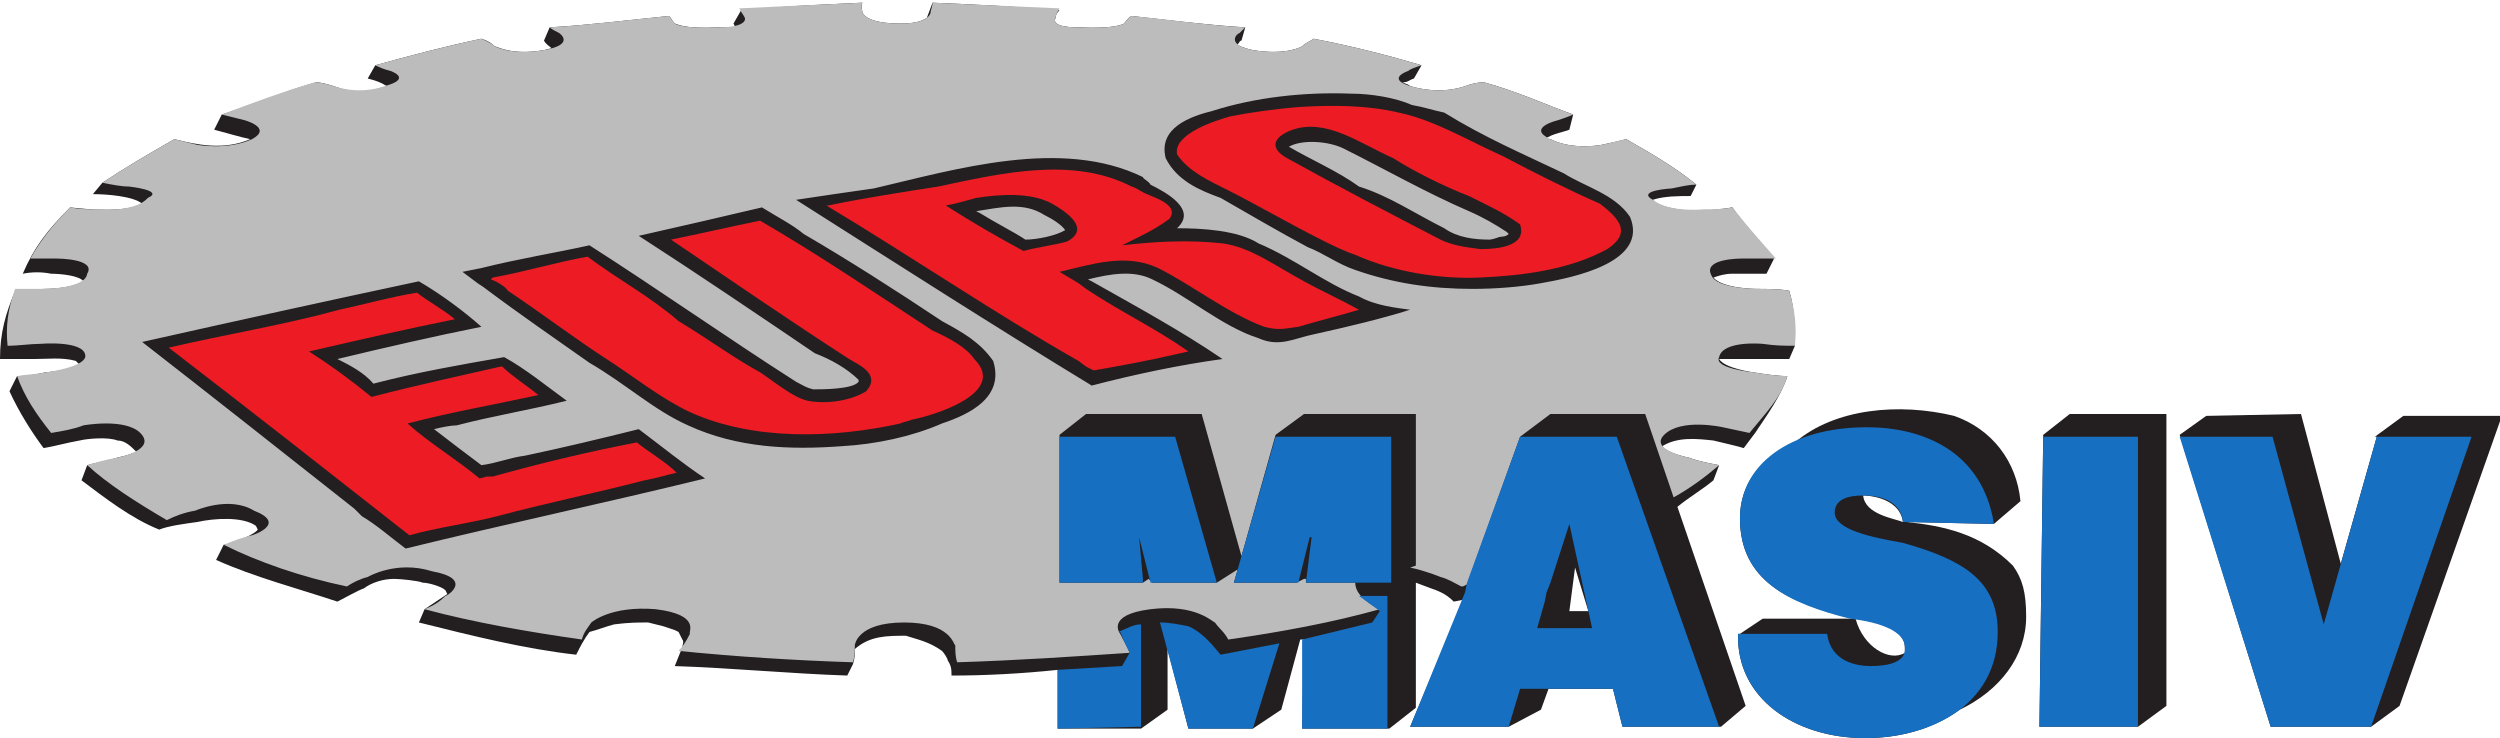
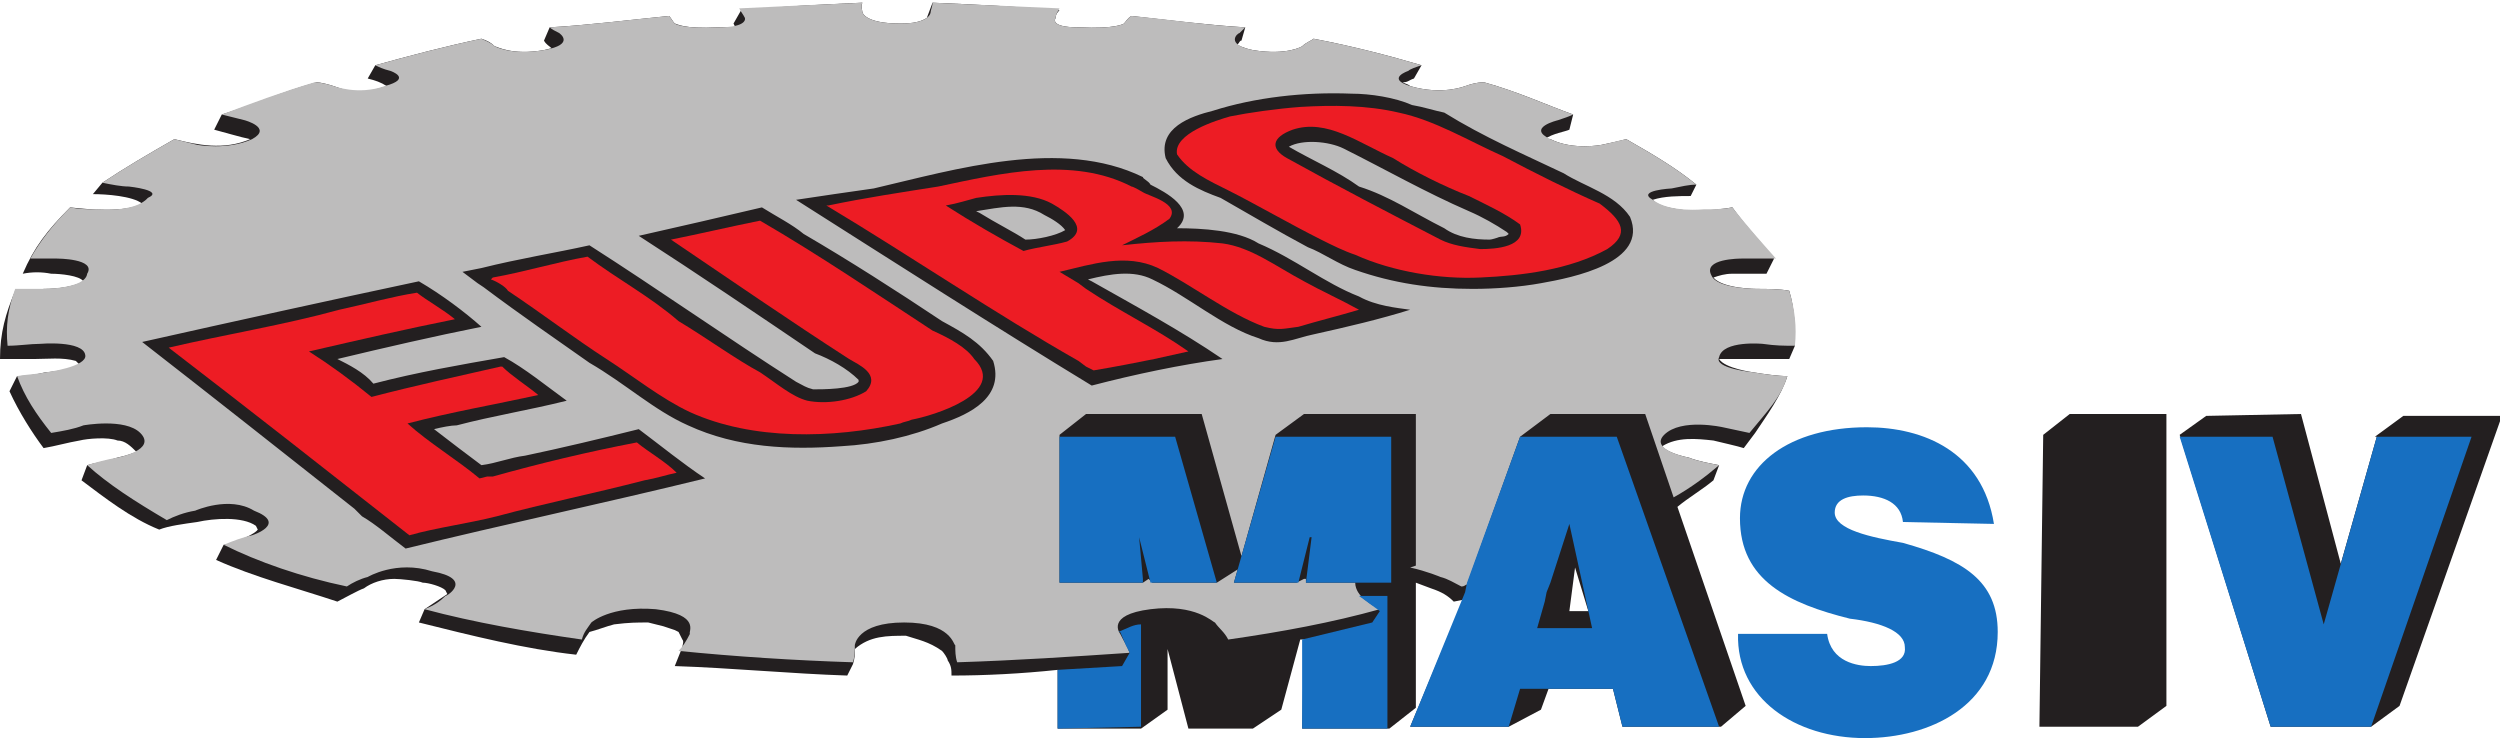
<svg xmlns="http://www.w3.org/2000/svg" xml:space="preserve" viewBox="0 0 210 62" height="62" width="210" y="0px" x="0px" id="Capa_1" version="1.1">
  <defs id="defs43">
    <clipPath clipPathUnits="userSpaceOnUse" id="clipPath4311">
      <path d="M 0,75 75,75 75,0 0,0 0,75 Z" id="path4313" />
    </clipPath>
    <clipPath clipPathUnits="userSpaceOnUse" id="clipPath4447">
      <path d="M 0,75 75,75 75,0 0,0 0,75 Z" id="path4449" />
    </clipPath>
    <clipPath clipPathUnits="userSpaceOnUse" id="clipPath4587">
      <path d="M 0,75 75,75 75,0 0,0 0,75 Z" id="path4589" />
    </clipPath>
    <clipPath clipPathUnits="userSpaceOnUse" id="clipPath4723">
      <path d="M 0,75 75,75 75,0 0,0 0,75 Z" id="path4725" />
    </clipPath>
    <clipPath id="clipPath4199" clipPathUnits="userSpaceOnUse">
      <path id="path4201" d="m 0,841.89 595.28,0 L 595.28,0 0,0 0,841.89 Z" />
    </clipPath>
    <clipPath id="clipPath4327" clipPathUnits="userSpaceOnUse">
      <path id="path4329" d="m 0,841.89 595.28,0 L 595.28,0 0,0 0,841.89 Z" />
    </clipPath>
    <clipPath clipPathUnits="userSpaceOnUse" id="clipPath4200">
      <path d="m 3832.82,24.984 184.8,0 53.31,39.094 0,547.289 -181.25,0 -49.75,-39.094 -7.11,-547.289 z" id="path4202" style="clip-rule:evenodd" />
    </clipPath>
    <linearGradient x1="577.282" y1="245.818" x2="601.093" y2="245.818" gradientUnits="userSpaceOnUse" gradientTransform="matrix(10,0,0,10,-1940,-2140)" spreadMethod="pad" id="linearGradient4204">
      <stop style="stop-opacity:1;stop-color:#231f20" offset="0" id="stop4206" />
      <stop style="stop-opacity:1;stop-color:#231f20" offset="1" id="stop4208" />
    </linearGradient>
    <clipPath clipPathUnits="userSpaceOnUse" id="clipPath4216">
      <path d="m 4461.85,568.719 53.31,39.094 184.79,0 -191.9,-543.735 -53.31,-39.094 -188.35,0 -170.59,547.289 49.75,35.54 177.7,3.554 74.63,-280.754 67.52,238.106 -3.55,0 z" id="path4218" style="clip-rule:evenodd" />
    </clipPath>
    <linearGradient x1="633.788" y1="216.499" x2="633.788" y2="275.137" gradientUnits="userSpaceOnUse" gradientTransform="matrix(10,0,0,10,-1940,-2140)" spreadMethod="pad" id="linearGradient4220">
      <stop style="stop-opacity:1;stop-color:#231f20" offset="0" id="stop4222" />
      <stop style="stop-opacity:1;stop-color:#231f20" offset="1" id="stop4224" />
    </linearGradient>
  </defs>
  <g transform="translate(435.026,1321.366)" id="g11" />
  <g transform="translate(435.026,1321.366)" id="g13" />
  <g transform="translate(435.026,1321.366)" id="g15" />
  <g transform="translate(435.026,1321.366)" id="g17" />
  <g transform="translate(435.026,1321.366)" id="g19" />
  <g transform="translate(435.026,1321.366)" id="g21" />
  <g transform="translate(435.026,1321.366)" id="g23" />
  <g transform="translate(435.026,1321.366)" id="g25" />
  <g transform="translate(435.026,1321.366)" id="g27" />
  <g transform="translate(435.026,1321.366)" id="g29" />
  <g transform="translate(435.026,1321.366)" id="g31" />
  <g transform="translate(435.026,1321.366)" id="g33" />
  <g transform="translate(435.026,1321.366)" id="g35" />
  <g transform="translate(435.026,1321.366)" id="g37" />
  <g transform="translate(435.026,1321.366)" id="g39" />
  <g id="g4299" transform="translate(898.164,1294.359)" />
  <g id="g4301" transform="translate(898.164,1294.359)" />
  <g id="g4303" transform="translate(898.164,1294.359)" />
  <g id="g4305" transform="translate(898.164,1294.359)" />
  <g id="g4307" transform="translate(898.164,1294.359)" />
  <g id="g4309" transform="translate(898.164,1294.359)" />
  <g id="g4311" transform="translate(898.164,1294.359)" />
  <g id="g4313" transform="translate(898.164,1294.359)" />
  <g id="g4315" transform="translate(898.164,1294.359)" />
  <g id="g4317" transform="translate(898.164,1294.359)" />
  <g id="g4319" transform="translate(898.164,1294.359)" />
  <g id="g4321" transform="translate(898.164,1294.359)" />
  <g id="g4323" transform="translate(898.164,1294.359)" />
  <g id="g4325" transform="translate(898.164,1294.359)" />
  <g id="g4327" transform="translate(898.164,1294.359)" />
  <g id="g4190" transform="matrix(0.448,0,0,-0.448,-0.399,62.164)">
    <g id="g4192" transform="scale(0.1,0.1)">
      <path d="m 3232.23,714.426 c 17.77,0 31.98,0 39.09,0 31.98,0 63.97,0 92.39,0 l 10.67,24.879 c 0,35.535 0,67.523 -10.67,103.058 -17.76,3.555 -42.64,3.555 -60.41,3.555 0,0 -63.96,0 -81.74,21.324 10.67,3.555 21.33,7.106 35.54,7.106 l 63.97,0 14.22,28.433 c -24.88,31.981 -53.31,60.414 -78.19,95.953 -17.76,-3.554 -35.54,-3.554 -53.31,-7.109 -24.87,0 -81.74,3.555 -95.95,21.325 21.32,7.1 49.75,7.1 71.08,7.1 l 10.66,21.33 c -39.09,31.98 -81.74,56.86 -131.49,85.29 -14.21,-3.55 -28.43,-7.11 -46.2,-10.66 0,0 -53.31,-10.66 -95.96,10.66 -3.55,0 -7.1,0 -10.66,0 14.22,10.66 39.1,14.21 46.2,17.77 l 7.11,28.43 c -49.75,17.77 -103.06,42.65 -167.03,60.42 -14.21,0 -24.87,-3.56 -35.54,-7.11 0,0 -42.64,-17.77 -103.06,0 -3.55,3.55 -7.11,3.55 -14.21,7.11 l 0,0 c 10.66,0 10.66,3.55 21.32,7.1 l 14.22,24.88 c -60.42,17.77 -127.94,35.53 -202.57,49.75 -3.55,-3.55 -14.22,-7.11 -21.33,-14.22 0,0 -28.43,-17.76 -92.39,-7.1 -17.78,3.55 -31.99,10.66 -28.44,10.66 3.56,3.55 3.56,7.11 7.11,7.11 l 7.11,24.87 c -63.97,3.56 -149.26,14.22 -213.23,21.33 -7.11,-3.56 -10.66,-10.66 -14.21,-14.22 0,0 -14.22,-10.66 -85.3,-7.11 -56.86,0 -42.64,17.77 -42.64,17.77 0,7.11 3.55,10.67 7.11,14.22 -78.19,7.11 -156.37,10.66 -238.11,14.22 l -10.66,-28.44 c -10.66,-7.1 -24.88,-10.66 -49.75,-10.66 -67.53,0 -71.08,21.33 -71.08,21.33 0,3.55 -3.56,10.66 0,17.77 -78.19,-3.56 -156.37,-7.11 -227.45,-14.22 l -14.21,-24.88 3.55,-7.11 c -7.1,0 -17.77,0 -31.98,0 -67.52,-3.55 -78.18,7.11 -81.74,7.11 -3.55,3.56 -7.11,10.66 -10.66,14.22 -71.08,-7.11 -156.37,-17.77 -223.89,-21.33 l -10.66,-24.87 c 3.55,-7.11 10.66,-10.67 14.21,-14.22 l -14.21,-3.55 c -60.419,-10.66 -88.848,7.1 -92.403,7.1 -7.105,7.11 -14.215,10.67 -24.879,14.22 -67.519,-14.22 -135.043,-31.98 -199.012,-49.75 l 0,0 0,0 0,0 -14.214,-24.88 c 14.214,-3.55 24.878,-7.1 35.539,-14.21 -42.649,-14.22 -60.414,-14.22 -99.508,0 -10.66,3.55 -24.875,7.11 -31.985,7.11 -63.968,-17.77 -120.832,-42.65 -177.691,-60.42 l -14.215,-28.43 c 14.215,-3.56 49.754,-14.22 67.524,-17.77 -49.754,-21.32 -99.508,-10.66 -142.157,0 -49.754,-28.43 -92.398,-53.31 -135.043,-81.74 l -17.769,-21.32 c 24.879,0 74.633,-3.56 92.398,-17.77 C 243.461,988.07 172.387,995.18 140.398,998.734 97.758,956.09 72.879,924.102 51.559,874.348 c 17.766,3.554 35.535,3.554 53.304,0 17.77,0 53.309,-3.551 60.414,-14.215 -24.879,-14.215 -67.519,-14.215 -74.629,-14.215 -17.77,-3.555 -35.539,0 -53.309,-3.555 C 19.57,799.719 8.91,764.18 8.91,714.426 c 21.32,0 49.754,0 63.969,0 24.879,0 53.305,3.554 78.184,-3.551 3.554,-3.555 7.109,-7.109 7.109,-7.109 -21.324,-10.661 -60.414,-14.215 -63.969,-14.215 -14.219,-3.555 -35.539,-7.11 -53.309,-7.11 L 26.68,654.012 c 17.77,-39.09 42.645,-78.184 63.969,-106.614 21.325,3.555 46.2,10.661 67.524,14.215 14.215,3.555 53.305,7.106 71.074,0 14.215,0 24.879,-10.66 35.539,-21.324 -17.769,-7.109 -35.539,-10.66 -35.539,-10.66 -21.32,-7.109 -46.199,-10.664 -56.859,-14.215 l -10.66,-28.43 c 42.644,-31.984 92.398,-71.078 145.707,-92.398 17.765,7.105 46.199,10.66 71.074,14.211 31.984,7.109 85.293,10.664 110.168,-7.106 l 3.551,-7.105 c -7.106,-10.664 -53.305,-28.434 -63.965,-28.434 l -14.215,-28.429 c 71.074,-31.985 152.812,-53.309 227.441,-78.184 14.219,7.106 39.094,21.32 49.754,24.875 14.215,10.664 35.539,17.77 56.863,17.77 10.661,0 46.2,-3.555 53.305,-7.106 10.664,0 35.539,-7.109 42.649,-14.219 l 3.55,-7.105 -42.644,-28.43 -10.66,-24.879 c 99.508,-24.875 199.011,-49.754 294.965,-60.414 l 0,3.551 0,-3.551 c 7.11,14.215 14.21,28.43 24.88,42.645 14.21,3.554 31.98,10.66 46.2,14.215 28.43,3.554 42.64,3.554 63.97,3.554 l 28.43,-7.109 21.32,-7.106 7.11,-3.554 7.11,-14.215 c 3.55,-3.551 0,-10.66 0,-14.215 l -14.22,-35.535 c 106.62,-3.555 216.79,-14.219 323.4,-17.773 l 10.66,21.324 c 3.55,10.66 3.55,17.769 3.55,28.429 28.43,24.879 60.42,24.879 95.96,24.879 21.32,-7.109 42.64,-10.66 67.52,-28.433 3.55,-3.555 10.66,-14.215 10.66,-17.766 7.11,-10.66 7.11,-17.769 7.11,-28.433 63.97,0 131.49,3.554 199.01,10.664 l 0,-110.172 156.37,0 49.75,35.539 0,113.722 39.1,-149.261 120.83,0 53.3,35.539 35.54,131.492 7.11,0 -3.56,-167.031 163.48,0 49.75,39.094 0,234.555 28.43,-10.664 c 21.33,-7.105 31.99,-14.215 42.65,-24.875 l 17.77,3.551 -99.51,-238.106 184.8,0 0,0 60.41,31.984 14.22,39.094 120.83,0 17.77,-71.078 184.8,0 46.2,39.094 -127.94,373.152 c 21.32,17.77 46.2,31.981 67.52,49.754 l 10.67,28.43 c -17.77,3.551 -39.1,7.106 -56.87,14.215 0,0 -39.09,7.105 -49.75,21.324 28.43,17.766 63.97,14.215 95.95,10.66 14.22,-3.554 46.2,-10.66 56.87,-14.215 l 0,0 21.32,28.43 c 21.32,31.985 49.75,71.078 60.41,106.613 -17.77,0 -42.64,3.555 -63.96,7.11 0,0 -53.31,7.109 -63.97,24.875 z m -245.22,-472.656 -35.54,0 10.66,81.734 24.88,-81.734" style="fill:#231f20;fill-opacity:1;fill-rule:evenodd;stroke:none" id="path4194" />
      <g id="g4196">
        <g id="g4198" clip-path="url(#clipPath4200)">
          <path d="m 3832.82,24.984 184.8,0 53.31,39.094 0,547.289 -181.25,0 -49.75,-39.094 -7.11,-547.289" style="fill:url(#linearGradient4204);fill-opacity:1;fill-rule:nonzero;stroke:none" id="path4210" />
        </g>
      </g>
      <g id="g4212">
        <g id="g4214" clip-path="url(#clipPath4216)">
          <path d="m 4461.85,568.719 53.31,39.094 184.79,0 -191.9,-543.735 -53.31,-39.094 -188.35,0 -170.59,547.289 49.75,35.54 177.7,3.554 74.63,-280.754 67.52,238.106 -3.55,0" style="fill:url(#linearGradient4220);fill-opacity:1;fill-rule:nonzero;stroke:none" id="path4226" />
        </g>
      </g>
-       <path d="m 3576.95,408.797 c -7.11,49.754 -74.63,49.754 -74.63,49.754 3.55,-35.539 56.86,-42.645 74.63,-49.754 z m 7.1,0 c 67.53,-7.106 138.6,-21.32 199.02,-81.738 17.77,-24.875 24.88,-49.75 24.88,-95.95 0,-74.632 -49.76,-138.601 -124.39,-174.14 l 0,0 C 3633.8,21.43 3573.39,3.664 3505.87,3.664 c -131.49,0 -241.66,74.629 -238.11,195.461 l 3.56,0 42.64,28.43 170.59,0 c -3.56,0 -3.56,0 -7.11,3.554 -113.73,24.875 -206.12,67.52 -206.12,184.797 0,60.414 35.54,113.723 103.06,142.153 74.63,63.968 195.46,74.629 298.52,49.754 71.08,-24.879 117.28,-85.293 124.39,-159.922 l -49.76,-42.645 -163.48,3.551 z m -3.55,-245.215 c -28.43,-17.766 -78.18,10.664 -92.4,63.973 53.31,-7.11 92.4,-24.879 92.4,-53.309 0,-3.555 0,-7.109 0,-10.664" style="fill:#231f20;fill-opacity:1;fill-rule:evenodd;stroke:none" id="path4228" />
      <path d="m 2485.92,938.316 c 21.33,-10.66 42.65,-21.32 63.97,-28.429 71.08,-31.985 159.92,-46.199 234.56,-42.645 78.18,3.555 167.02,14.215 238.1,53.305 42.65,28.433 28.43,53.308 -14.22,85.293 -56.86,24.87 -120.83,56.86 -181.24,88.84 -63.97,28.44 -127.94,67.53 -195.46,81.75 -60.42,14.21 -124.38,14.21 -184.8,10.66 -46.2,-3.56 -95.95,-10.66 -131.49,-17.77 -24.88,-7.11 -106.61,-31.99 -99.51,-71.08 21.33,-31.98 60.42,-49.76 95.96,-67.53 49.75,-24.87 117.27,-63.96 174.13,-92.394 z m 277.2,81.734 c 28.43,-14.21 67.52,-31.98 95.95,-53.3 14.22,-42.648 -46.19,-46.203 -74.62,-46.203 -28.44,3.555 -53.31,7.109 -74.64,17.769 -95.95,49.754 -191.9,99.504 -287.86,152.814 -31.98,17.77 -28.43,39.09 10.67,53.31 63.96,21.32 124.38,-24.88 188.35,-53.31 39.09,-24.87 95.95,-53.31 142.15,-71.08" style="fill:#ed1c24;fill-opacity:1;fill-rule:evenodd;stroke:none" id="path4230" />
      <path d="m 2173.19,714.426 63.97,14.215 c -60.42,42.648 -127.94,74.632 -191.91,117.277 l -14.22,10.664 -35.53,21.32 c 60.41,14.215 124.38,35.539 184.79,7.106 63.97,-31.981 131.5,-85.289 199.02,-110.168 28.43,-7.106 35.54,-3.551 63.97,0 35.54,10.664 78.18,21.324 113.72,31.988 -31.98,17.766 -71.08,35.535 -103.06,53.305 -53.31,28.43 -99.51,63.969 -152.81,71.078 -63.97,7.105 -124.39,3.551 -188.36,-3.555 28.43,14.215 60.42,28.434 88.85,49.754 21.32,28.43 -39.09,42.64 -49.76,49.75 0,0 -17.77,10.66 -21.32,10.66 -110.17,56.86 -245.22,24.88 -362.49,0 -67.52,-10.66 -138.6,-21.32 -206.12,-35.53 l -3.55,0 c 159.92,-95.954 316.28,-202.571 472.65,-291.415 l 14.22,-10.66 14.21,-7.11 c 42.65,7.11 78.19,14.215 113.73,21.321 z M 1839.13,1016.5 c 46.19,7.11 103.06,10.66 142.15,-10.66 24.88,-14.215 74.63,-46.199 28.43,-71.078 -24.88,-7.106 -56.86,-10.66 -81.74,-17.766 -46.2,24.875 -95.95,53.305 -145.7,85.294 21.32,3.55 42.64,10.66 56.86,14.21" style="fill:#ed1c24;fill-opacity:1;fill-rule:evenodd;stroke:none" id="path4232" />
      <path d="m 1146.13,714.426 c 49.76,-31.985 103.07,-74.629 156.37,-99.504 117.28,-53.309 266.54,-49.754 394.48,-21.324 7.1,3.554 14.21,3.554 21.32,7.109 39.09,7.106 181.24,49.754 117.27,113.719 -14.21,21.324 -46.19,39.094 -78.18,53.308 -103.06,67.52 -213.23,142.153 -323.4,206.121 -53.3,-10.66 -113.72,-24.875 -167.03,-35.539 110.17,-74.628 223.9,-152.812 334.06,-223.89 17.77,-10.66 60.42,-28.43 31.98,-60.414 -28.43,-17.77 -74.62,-24.879 -110.16,-17.77 -28.43,7.11 -56.86,31.985 -88.85,53.309 -46.2,24.875 -99.5,63.969 -152.81,95.953 -53.31,46.199 -113.73,78.184 -170.59,120.832 -60.41,-10.664 -117.274,-28.434 -177.688,-39.094 l -3.55,-3.554 c 10.66,-3.555 28.425,-14.215 31.98,-21.325 63.968,-42.644 124.388,-88.843 184.798,-127.937" style="fill:#ed1c24;fill-opacity:1;fill-rule:evenodd;stroke:none" id="path4234" />
      <path d="m 940.012,419.461 c 92.398,24.875 181.248,42.644 277.198,67.523 21.32,3.555 42.65,10.661 60.42,14.215 -21.33,21.321 -53.31,39.09 -74.64,56.86 -92.4,-17.77 -181.24,-39.094 -270.088,-63.969 l -10.66,0 -14.219,-3.551 c -42.64,35.535 -95.949,67.52 -135.039,103.059 81.735,21.324 163.473,35.535 245.216,53.308 -21.329,17.766 -49.759,35.535 -67.528,53.309 l -3.555,0 c -78.179,-17.774 -159.922,-35.543 -241.66,-56.863 -39.09,31.984 -78.184,60.414 -117.273,85.289 92.398,21.324 184.8,42.648 273.644,60.414 -21.324,17.773 -53.308,35.539 -71.078,49.754 C 744.551,831.703 694.797,817.488 645.043,806.828 541.98,778.395 431.813,760.629 325.199,735.75 478.016,618.473 627.273,501.199 776.535,383.922 c 49.754,14.215 106.613,21.324 163.477,35.539" style="fill:#ed1c24;fill-opacity:1;fill-rule:evenodd;stroke:none" id="path4236" />
      <path d="m 2031.03,1336.34 c -56.86,0 -42.64,17.77 -42.64,17.77 0,7.11 3.55,10.67 7.11,17.78 -78.19,3.55 -156.37,7.1 -238.11,10.66 0,-7.11 -3.55,-14.22 -3.55,-17.77 0,0 0,-21.33 -56.86,-21.33 -67.53,0 -71.08,21.33 -71.08,21.33 0,3.55 -3.56,10.66 0,17.77 -81.74,-3.56 -156.37,-7.11 -231,-10.66 3.55,-7.11 7.11,-10.67 10.66,-17.78 0,0 7.11,-17.77 -49.75,-17.77 -67.52,-3.55 -81.74,7.11 -81.74,7.11 -3.55,3.56 -7.11,10.66 -10.66,14.22 -74.63,-7.11 -156.37,-17.77 -223.89,-21.33 3.55,-3.55 10.66,-7.1 17.77,-10.66 0,0 31.98,-21.32 -28.43,-31.98 -60.419,-10.66 -92.403,7.1 -92.403,7.1 -7.105,7.11 -17.769,10.67 -24.879,14.22 -67.519,-14.22 -135.043,-31.98 -199.012,-49.75 7.11,-3.56 14.215,-7.11 28.43,-10.66 0,0 42.649,-14.22 -10.66,-28.43 -49.754,-17.77 -95.953,0 -95.953,0 -10.66,3.55 -24.875,7.11 -35.539,7.11 -60.414,-17.77 -117.278,-39.1 -174.137,-60.42 14.215,-3.55 28.43,-7.11 42.648,-10.66 0,0 53.305,-14.22 14.211,-35.54 -46.199,-21.32 -103.058,-10.66 -103.058,-10.66 -14.215,3.55 -28.43,7.11 -42.649,10.66 -49.754,-28.43 -92.398,-53.31 -135.043,-81.74 17.77,-3.55 35.536,-7.11 49.754,-7.11 0,0 67.524,-7.11 35.535,-21.32 -24.875,-28.43 -95.953,-21.32 -95.953,-21.32 -17.765,0 -31.98,0 -49.754,3.554 -31.98,-31.984 -56.859,-63.972 -74.629,-95.953 14.215,0 31.988,0 49.754,0 0,0 74.629,0 56.864,-28.433 -3.555,-28.43 -81.739,-28.43 -85.293,-28.43 -14.215,0 -31.984,0 -49.754,0 C 23.125,806.828 19.57,774.84 23.125,739.305 c 21.324,0 42.645,3.554 60.414,3.554 0,0 81.738,7.106 85.293,-21.324 3.555,-21.32 -71.074,-31.984 -74.629,-31.984 -14.219,-3.555 -31.984,-3.555 -53.309,-7.11 14.215,-39.089 35.539,-71.074 63.968,-106.613 21.321,3.551 42.645,7.106 60.414,14.215 0,0 78.184,14.215 106.618,-14.215 31.984,-31.984 -42.649,-46.199 -42.649,-46.199 -21.32,-3.555 -46.199,-10.664 -56.859,-14.215 39.09,-35.539 88.843,-67.523 149.258,-103.062 14.214,7.109 31.988,14.214 53.308,17.769 0,0 63.969,28.43 110.168,0 63.969,-24.875 -3.555,-46.199 -3.555,-46.199 -17.765,-3.555 -35.539,-10.664 -53.304,-17.77 63.965,-31.984 145.707,-60.414 231,-78.183 10.66,7.109 24.875,14.215 39.09,17.769 0,0 53.304,31.985 120.832,10.66 78.179,-14.214 28.425,-46.199 24.875,-46.199 -10.661,-10.66 -21.325,-17.769 -39.094,-24.875 92.398,-24.879 195.465,-42.648 294.965,-56.863 3.55,14.215 10.66,21.324 17.77,31.984 0,0 35.54,31.985 120.83,24.879 85.29,-10.66 60.42,-42.648 63.97,-46.199 -7.11,-14.215 -14.21,-24.879 -21.32,-31.988 106.61,-10.66 216.78,-17.766 326.95,-21.321 3.55,10.661 3.55,21.321 3.55,31.985 0,0 3.56,42.644 92.4,42.644 88.85,0 92.4,-42.644 95.96,-42.644 0,-10.664 0,-21.324 3.55,-31.985 113.72,3.555 216.78,10.661 323.4,17.766 -3.56,10.664 -10.66,21.328 -17.77,35.543 0,0 -28.43,35.539 56.86,46.199 85.29,10.66 117.28,-24.879 120.83,-24.879 7.11,-10.66 17.77,-17.769 24.88,-31.984 99.5,14.215 195.46,31.984 284.3,56.863 -14.21,7.106 -24.88,14.215 -35.54,24.875 0,0 -10.66,10.66 -10.66,24.879 l -92.4,0 0,7.106 -3.55,0 -14.22,-7.106 -117.27,0 7.1,24.875 -39.09,-24.875 -120.83,0 -7.1,7.106 -10.67,-7.106 -156.36,0 0,277.195 49.75,39.094 216.79,0 74.62,-266.535 63.97,227.441 53.31,39.094 209.67,0 0,-284.308 -10.66,-3.555 c 31.99,-7.106 56.86,-17.766 56.86,-17.766 14.22,-3.554 24.88,-10.66 39.1,-17.769 7.1,0 7.1,3.554 10.66,3.554 l 99.5,277.196 56.86,42.648 177.7,0 53.3,-156.367 c 31.99,17.766 60.42,39.09 85.3,60.414 -17.77,3.551 -39.1,7.106 -56.87,14.215 0,0 -74.63,14.215 -46.2,42.644 31.99,31.985 110.18,14.215 110.18,14.215 17.76,-3.554 31.98,-7.109 49.75,-10.66 31.98,39.094 60.41,67.524 71.07,106.613 -17.77,0 -42.64,3.555 -63.96,7.11 0,0 -74.64,7.109 -63.97,28.429 7.11,31.985 81.73,24.879 81.73,24.879 24.88,-3.554 39.09,-3.554 60.42,-3.554 3.55,35.535 0,67.523 -10.67,103.058 -17.76,3.555 -42.64,3.555 -60.41,3.555 0,0 -74.63,0 -85.29,24.879 -17.77,31.984 53.31,31.984 56.86,31.984 17.77,0 35.54,0 63.97,0 -28.43,31.981 -56.86,63.969 -81.74,95.953 -17.76,-3.554 -35.54,-3.554 -53.31,-3.554 0,0 -63.96,-7.11 -95.95,17.77 -31.98,17.76 35.54,21.32 35.54,21.32 17.77,3.55 31.98,7.11 46.2,7.11 -39.09,31.98 -81.74,56.86 -131.49,85.29 -17.77,-3.55 -28.43,-7.11 -46.2,-10.66 0,0 -53.31,-10.66 -95.96,10.66 -46.2,21.32 14.22,35.54 14.22,35.54 10.66,3.55 21.32,7.11 28.43,10.66 -49.75,17.77 -103.06,42.65 -167.03,60.42 -14.21,0 -24.87,-3.56 -35.54,-7.11 0,0 -42.64,-17.77 -103.06,0 -46.2,14.21 -3.55,28.43 -3.55,28.43 3.55,3.55 14.21,7.1 24.88,10.66 -60.42,17.77 -127.94,35.53 -202.57,49.75 -3.55,-3.55 -14.22,-7.11 -21.33,-14.22 0,0 -28.43,-17.76 -92.39,-7.1 -53.31,10.66 -28.44,31.98 -24.88,31.98 3.55,3.56 7.1,7.11 10.66,10.66 -67.52,3.56 -138.6,14.22 -213.23,21.33 -7.11,-3.56 -10.66,-10.66 -14.21,-14.22 0,0 -14.22,-10.66 -85.3,-7.11 z M 687.688,419.461 c 24.878,-14.215 53.308,-39.094 81.742,-60.418 188.347,46.203 373.15,85.293 561.5,131.496 -42.64,28.426 -81.73,60.414 -124.38,92.395 -71.08,-17.766 -145.71,-35.536 -213.234,-49.754 -28.429,-3.551 -53.304,-14.215 -81.738,-17.766 -28.43,21.32 -56.859,42.645 -88.844,67.52 14.215,3.554 31.985,7.109 42.649,7.109 67.519,17.77 135.047,28.43 206.117,46.199 -39.09,28.43 -78.184,60.418 -117.273,81.738 -81.739,-14.214 -163.477,-28.429 -245.215,-49.753 -17.77,21.324 -46.196,35.539 -67.524,46.199 88.848,21.324 181.246,42.648 270.09,60.414 -31.98,28.433 -74.629,60.414 -117.273,85.293 C 627.273,824.594 449.582,785.504 275.445,746.414 403.383,646.906 538.43,540.289 673.477,433.676 l 14.211,-14.215 z m 227.445,430.012 c 71.078,-53.309 138.597,-99.508 199.017,-142.153 67.52,-39.093 120.83,-88.847 184.8,-117.277 92.4,-42.645 191.91,-46.199 287.86,-39.09 63.97,3.551 131.49,17.766 188.35,42.645 53.3,17.769 117.27,49.754 95.95,117.277 -24.87,35.539 -56.86,53.305 -95.95,74.629 -85.29,56.859 -174.14,113.723 -259.43,163.476 -21.32,17.77 -49.75,31.985 -78.18,49.754 -74.64,-17.769 -152.82,-35.539 -231,-53.308 110.16,-71.078 220.33,-145.707 330.5,-220.34 28.43,-10.66 60.42,-28.426 81.74,-49.75 l 0,-3.555 c -10.66,-14.215 -67.52,-14.215 -85.29,-14.215 -14.22,3.555 -17.77,7.106 -31.98,14.215 -127.94,81.739 -259.43,174.137 -387.37,255.875 -63.97,-14.215 -131.494,-24.875 -202.572,-42.648 l -35.535,-7.106 28.43,-21.32 10.66,-7.109 z m 1140.777,10.66 -7.11,3.555 c 42.65,10.66 85.29,17.769 120.83,0 67.53,-31.985 131.5,-88.848 199.02,-110.168 39.09,-17.77 67.52,0 103.06,7.109 63.97,14.211 124.38,28.426 181.24,46.199 -24.87,3.555 -63.97,7.106 -95.95,24.875 -63.97,24.879 -120.83,71.078 -188.35,99.508 -39.1,24.879 -106.61,28.43 -152.82,28.43 39.1,35.539 -21.32,67.519 -49.75,81.739 -3.55,7.1 -14.22,10.66 -14.22,14.21 -152.81,74.63 -351.82,14.22 -504.64,-21.32 -49.75,-7.11 -99.51,-14.22 -145.7,-21.32 184.79,-117.278 373.14,-238.11 554.39,-348.278 81.74,21.324 167.03,39.094 245.22,49.754 -78.19,53.308 -163.48,99.508 -245.22,145.707 z m -49.75,95.957 c -17.77,-10.664 -53.31,-17.774 -74.63,-17.774 -21.33,14.219 -56.87,31.985 -85.29,49.754 l -7.11,3.555 c 46.19,7.109 88.84,17.765 127.94,-7.109 14.21,-7.106 31.98,-17.766 39.09,-28.426 z m 454.89,-31.988 c 28.43,-10.661 56.86,-31.985 88.84,-42.645 71.08,-24.875 142.15,-35.539 220.34,-35.539 42.65,0 88.84,3.555 127.93,10.664 60.42,10.66 202.57,39.09 167.04,124.383 -28.43,42.645 -85.29,56.855 -124.39,81.735 -74.63,35.54 -149.26,67.52 -223.89,113.73 -17.77,3.55 -39.09,10.66 -60.42,14.21 -31.98,14.22 -78.18,21.32 -113.71,21.32 -88.85,3.56 -181.25,-7.1 -259.43,-31.98 -42.65,-10.66 -103.07,-31.99 -88.85,-88.85 21.32,-42.65 63.97,-60.42 103.06,-74.63 49.75,-28.43 110.17,-63.965 163.48,-92.398 z m 302.07,67.523 c 24.88,-10.66 49.76,-24.875 71.08,-39.09 l 3.55,-3.555 0,0 c -7.11,-7.109 -14.21,-3.554 -21.32,-7.109 0,0 -10.66,-3.555 -14.22,-3.555 -28.42,0 -60.41,3.555 -85.29,21.325 -56.86,28.429 -103.06,60.409 -159.92,78.179 -39.09,28.44 -88.84,49.76 -131.49,74.64 l 0,0 c 24.87,14.21 74.63,10.66 103.06,-3.56 78.18,-39.09 152.81,-81.74 234.55,-117.275" style="fill:#bdbcbc;fill-opacity:1;fill-rule:evenodd;stroke:none" id="path4238" />
      <path d="m 2443.28,295.078 -120.83,0 78.18,273.641 216.78,0 0,-273.641 -159.92,0 10.67,85.289 -3.56,0 -21.32,-85.289" style="fill:#176fc1;fill-opacity:1;fill-rule:evenodd;stroke:none" id="path4240" />
      <path d="m 1991.94,21.43 0,110.172 120.83,7.109 14.22,24.871 -7.11,14.219 -10.66,24.875 -3.56,0 c 17.77,7.109 28.43,14.215 42.65,14.215 l 0,-191.907 -156.37,-3.555" style="fill:#176fc1;fill-opacity:1;fill-rule:evenodd;stroke:none" id="path4242" />
      <path d="m 2151.86,295.078 -156.36,0 0,273.641 216.78,0 78.18,-273.641 -124.38,0 -21.33,85.289 0,0 7.11,-78.183 c 0,0 0,-3.555 0,-7.106" style="fill:#176fc1;fill-opacity:1;fill-rule:evenodd;stroke:none" id="path4244" />
      <path d="m 4095.8,568.719 170.59,-543.735 188.35,0 188.35,543.735 -177.69,0 -99.51,-351.828 -95.95,351.828 -174.14,0" style="fill:#176fc1;fill-opacity:1;fill-rule:evenodd;stroke:none" id="path4246" />
-       <path d="m 3839.93,568.719 -7.11,-543.735 184.8,0 0,543.735 -177.69,0" style="fill:#176fc1;fill-opacity:1;fill-rule:evenodd;stroke:none" id="path4248" />
      <path d="m 3576.95,408.797 170.58,-3.551 c -21.32,135.043 -131.49,181.242 -238.11,181.242 -145.71,0 -238.1,-71.074 -238.1,-170.582 0,-117.277 92.39,-159.922 206.12,-188.351 60.42,-7.11 103.06,-24.879 103.06,-53.309 3.55,-28.43 -31.98,-35.535 -63.97,-35.535 -24.87,0 -74.63,7.105 -81.74,60.414 l -167.03,0 C 3264.21,78.293 3374.38,3.664 3505.87,3.664 c 120.83,0 248.77,60.414 248.77,199.012 0,95.953 -63.97,135.047 -177.69,167.031 -60.42,10.66 -127.94,24.879 -127.94,56.859 0,24.879 24.87,31.985 53.31,31.985 39.09,0 71.07,-14.215 74.63,-49.754" style="fill:#176fc1;fill-opacity:1;fill-rule:evenodd;stroke:none" id="path4250" />
      <path d="m 2859.07,568.719 -99.5,-273.641 -3.56,-17.769 -103.06,-252.325 184.8,0 21.32,71.078 174.14,0 17.77,-71.078 181.25,0 -191.91,543.735 -181.25,0 z m 31.99,-358.934 14.21,49.754 3.56,17.77 7.1,17.769 35.54,110.168 42.65,-195.461 -103.06,0" style="fill:#176fc1;fill-opacity:1;fill-rule:evenodd;stroke:none" id="path4252" />
-       <path d="m 2237.16,21.43 -53.31,199.015 c 17.77,0 35.54,-3.554 53.31,-7.109 24.88,-10.66 42.64,-31.981 60.41,-53.305 l 110.17,21.324 -49.75,-159.925 -120.83,0" style="fill:#176fc1;fill-opacity:1;fill-rule:evenodd;stroke:none" id="path4254" />
      <path d="m 2450.38,21.43 0,167.031 131.5,31.984 14.21,21.325 -39.09,28.429 53.31,0 0,-248.769 -159.93,0" style="fill:#176fc1;fill-opacity:1;fill-rule:evenodd;stroke:none" id="path4256" />
    </g>
  </g>
</svg>